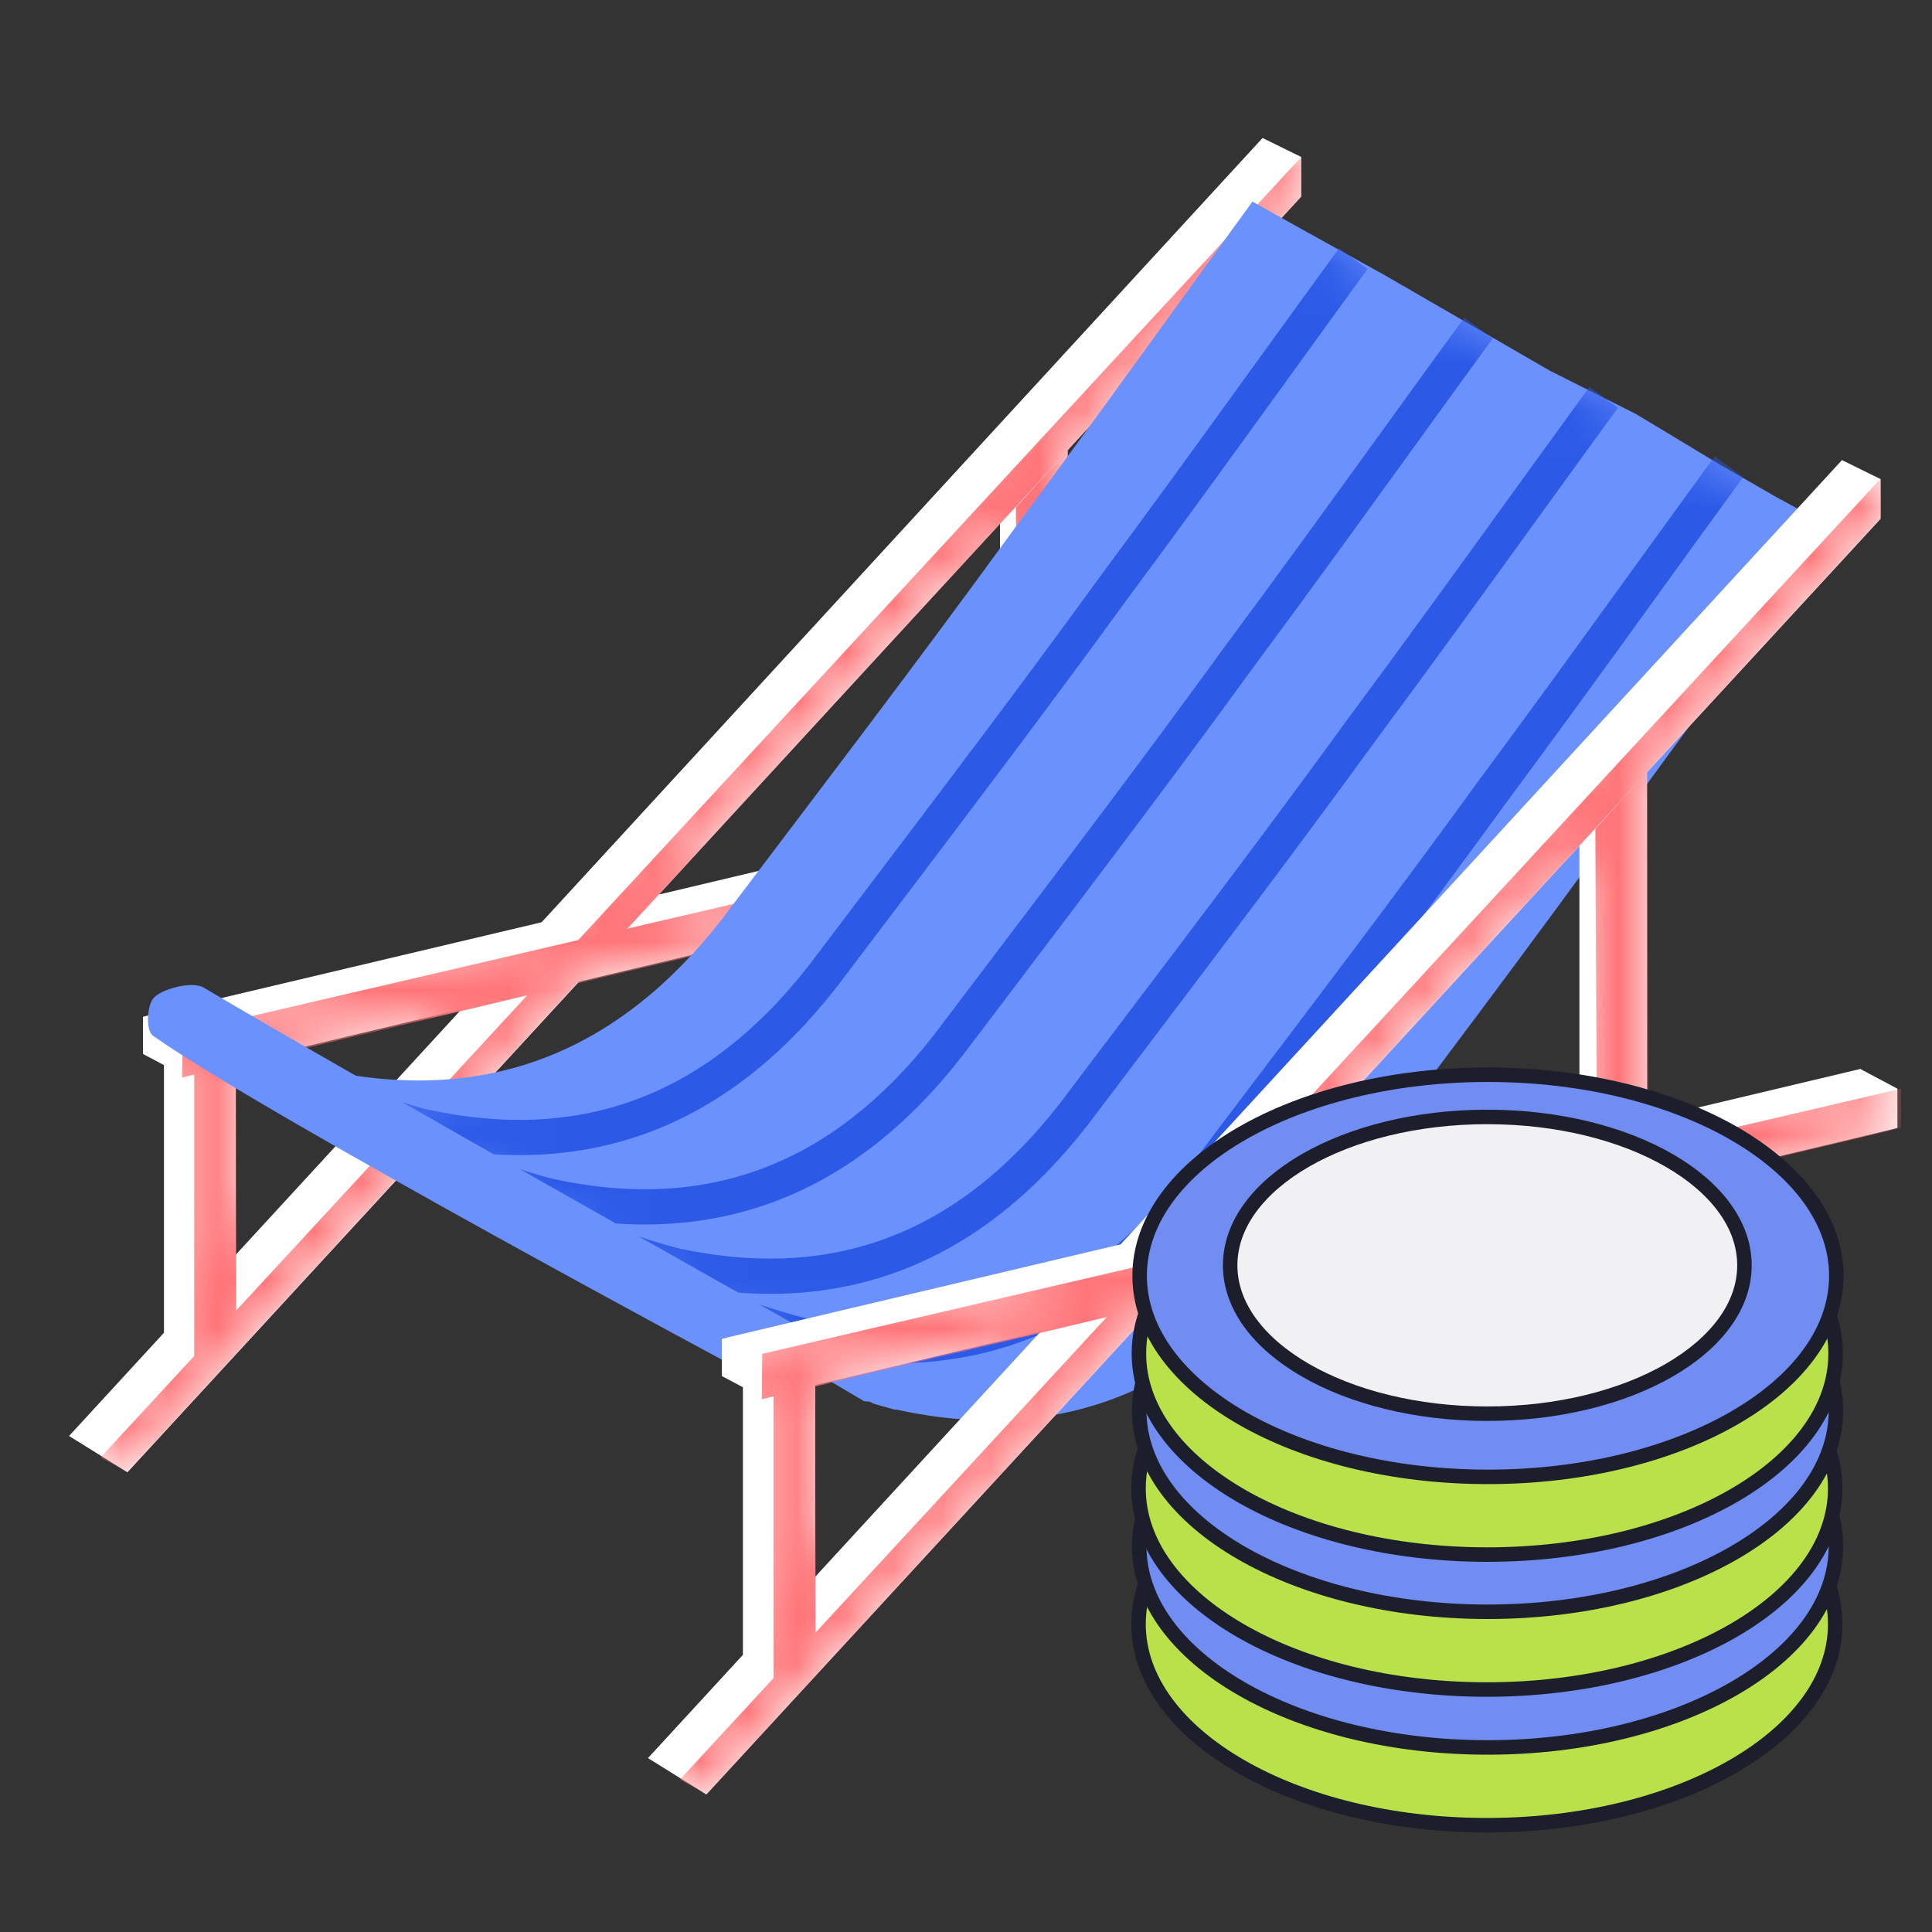
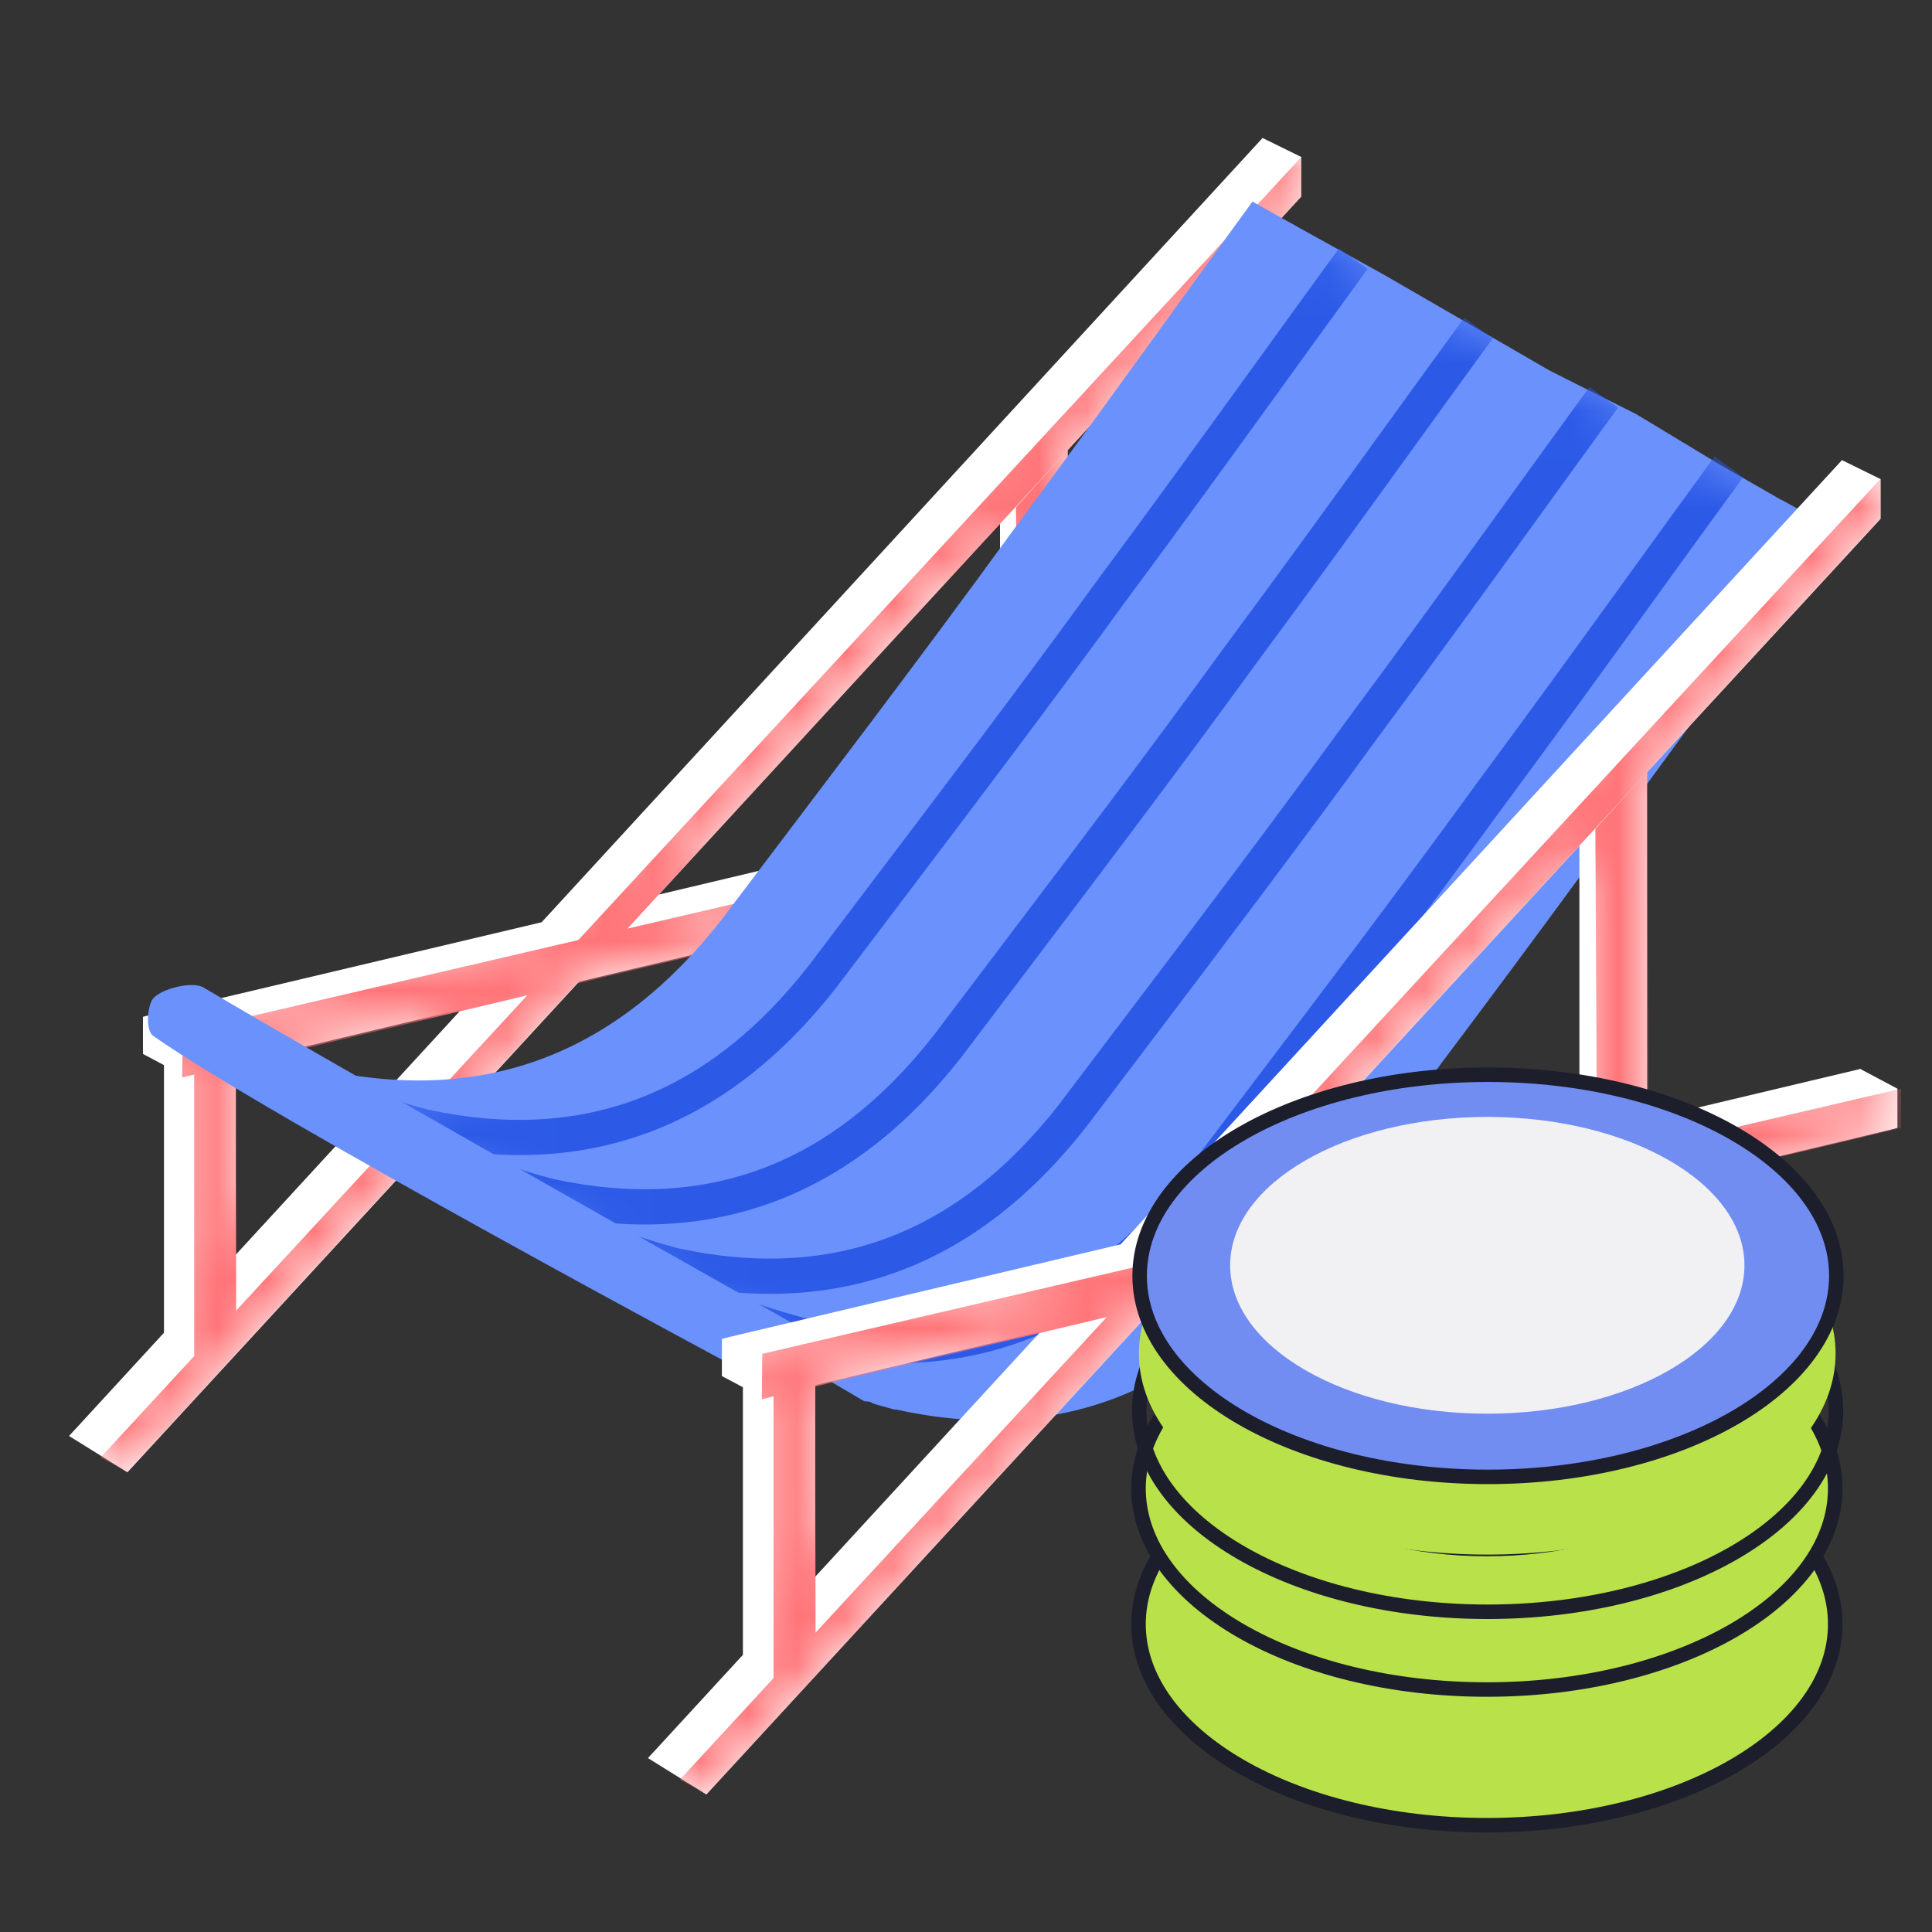
<svg xmlns="http://www.w3.org/2000/svg" width="40" height="40" viewBox="0 0 40 40" fill="none">
  <rect x="0" y="0" width="40" height="40" fill="#333333" stroke="none" />
  <g clip-path="url(#clip0_1378_79433)">
    <path d="M26.532 15.46L22.105 16.512V9.321L26.941 4.071V3.25L26.14 2.857L11.214 19.094L3.125 21.009L2.96 21.052V21.821L3.395 22.052V27.593L1.603 29.542L1.429 29.73L2.638 30.482L11.988 20.325L27.132 16.725L27.297 16.683V15.87L26.541 15.469L26.532 15.46ZM9.553 20.898L4.882 25.977V22.009L9.553 20.898ZM20.704 16.845L13.641 18.521L20.704 10.843V16.845Z" fill="white" />
    <mask id="mask0_1378_79433" style="mask-type:luminance" maskUnits="userSpaceOnUse" x="1" y="2" width="27" height="29">
      <path d="M26.532 15.46L22.105 16.512V9.321L26.941 4.071V3.25L26.14 2.857L11.214 19.094L3.125 21.009L2.96 21.052V21.821L3.395 22.052V27.593L1.603 29.542L1.429 29.73L2.638 30.482L11.988 20.325L27.132 16.725L27.297 16.683V15.87L26.541 15.469L26.532 15.46ZM9.553 20.898L4.882 25.977V22.009L9.553 20.898ZM20.704 16.845L13.641 18.521L20.704 10.843V16.845Z" fill="white" />
    </mask>
    <g mask="url(#mask0_1378_79433)">
      <path d="M27.368 15.879L3.787 21.368L3.77 22.308L27.368 16.691V15.879Z" fill="#FF7478" />
      <path d="M4.021 28.106V22.232L4.882 22.01L4.89 27.148L4.021 28.106Z" fill="#FF7478" />
      <path d="M2.638 30.474L2.082 30.175L26.941 3.251V4.071L2.638 30.474Z" fill="#FF7478" />
      <path d="M21.07 17.375L22.131 17.093L22.105 9.321L21.035 10.501L21.07 17.375Z" fill="#FF7478" />
    </g>
    <path d="M36.873 10.347L35.595 9.612L33.881 8.577L32.081 7.671L30.367 6.679L28.653 5.688L26.94 4.739L25.931 4.174C24.261 6.466 22.634 8.748 20.964 10.997C18.99 13.716 17.006 16.307 14.945 19.034C12.788 21.796 10.065 22.882 6.682 22.146C6.021 21.975 5.316 21.71 4.481 21.454L7.647 23.181L9.013 24.002L10.857 24.994L12.527 25.985L14.153 26.892L16.572 28.234L17.894 29.012C17.937 29.012 18.024 29.012 18.068 29.055C18.198 29.098 18.372 29.14 18.511 29.183H18.555C21.895 29.918 24.617 28.841 26.818 26.028C28.836 23.352 30.863 20.676 32.794 18.034C34.507 15.657 36.264 13.28 37.978 10.954L36.882 10.347H36.873Z" fill="#6B91FC" />
    <mask id="mask1_1378_79433" style="mask-type:luminance" maskUnits="userSpaceOnUse" x="4" y="4" width="34" height="26">
      <path d="M36.873 10.347L35.595 9.612L33.881 8.577L32.081 7.671L30.367 6.679L28.653 5.688L26.94 4.739L25.931 4.174C24.261 6.466 22.634 8.748 20.964 10.997C18.99 13.716 17.006 16.307 14.945 19.034C12.788 21.796 10.065 22.882 6.682 22.146C6.021 21.975 5.316 21.71 4.481 21.454L7.647 23.181L9.013 24.002L10.857 24.994L12.527 25.985L14.153 26.892L16.572 28.234L17.894 29.012C17.937 29.012 18.024 29.012 18.068 29.055C18.198 29.098 18.372 29.14 18.511 29.183H18.555C21.895 29.918 24.617 28.841 26.818 26.028C28.836 23.352 30.863 20.676 32.794 18.034C34.507 15.657 36.264 13.28 37.978 10.954L36.882 10.347H36.873Z" fill="white" />
    </mask>
    <g mask="url(#mask1_1378_79433)">
      <path fill-rule="evenodd" clip-rule="evenodd" d="M25.962 7.57C26.546 6.762 27.132 5.952 27.724 5.14L28.314 5.569C27.725 6.377 27.141 7.185 26.558 7.991C25.49 9.468 24.427 10.939 23.346 12.393C21.751 14.589 20.15 16.703 18.51 18.868C18.117 19.387 17.722 19.908 17.324 20.434L17.32 20.439L17.32 20.439C16.21 21.86 14.939 22.869 13.492 23.423C12.042 23.976 10.442 24.063 8.692 23.683L8.685 23.682L8.678 23.68C8.269 23.574 7.83 23.428 7.366 23.275C7.074 23.178 6.772 23.078 6.462 22.983L6.676 22.285C7.025 22.393 7.34 22.497 7.635 22.595C8.072 22.74 8.464 22.871 8.854 22.972C10.485 23.325 11.936 23.236 13.231 22.741C14.529 22.245 15.697 21.331 16.744 19.992C17.142 19.465 17.537 18.944 17.93 18.425C19.571 16.26 21.167 14.153 22.757 11.963L22.759 11.96L22.759 11.96C23.838 10.508 24.897 9.043 25.962 7.57Z" fill="#2C5AE7" />
      <path fill-rule="evenodd" clip-rule="evenodd" d="M28.555 9.006C29.139 8.199 29.724 7.389 30.317 6.576L30.906 7.006C30.317 7.813 29.733 8.621 29.15 9.428C28.083 10.904 27.019 12.375 25.939 13.83C24.343 16.026 22.743 18.139 21.102 20.305C20.709 20.823 20.314 21.345 19.916 21.871L19.913 21.875L19.913 21.875C18.802 23.297 17.532 24.306 16.084 24.859C14.635 25.413 13.035 25.5 11.284 25.119L11.277 25.118L11.271 25.116C10.861 25.01 10.422 24.865 9.959 24.711C9.666 24.614 9.364 24.514 9.054 24.419L9.268 23.722C9.617 23.829 9.933 23.934 10.227 24.032C10.665 24.177 11.057 24.307 11.446 24.408C13.077 24.761 14.528 24.673 15.823 24.178C17.121 23.682 18.29 22.767 19.336 21.429C19.735 20.901 20.13 20.38 20.523 19.861C22.163 17.696 23.759 15.59 25.349 13.399L25.352 13.396L25.352 13.396C26.43 11.944 27.489 10.48 28.555 9.006Z" fill="#2C5AE7" />
      <path fill-rule="evenodd" clip-rule="evenodd" d="M31.146 10.442C31.73 9.635 32.316 8.825 32.908 8.012L33.498 8.442C32.909 9.249 32.325 10.057 31.742 10.864C30.674 12.34 29.611 13.811 28.53 15.266C26.935 17.462 25.334 19.575 23.694 21.741C23.301 22.259 22.906 22.78 22.508 23.307L22.505 23.311L22.505 23.311C21.394 24.733 20.123 25.742 18.676 26.295C17.226 26.849 15.627 26.936 13.876 26.556L13.869 26.554L13.862 26.552C13.453 26.446 13.014 26.301 12.55 26.147C12.258 26.05 11.956 25.951 11.646 25.855L11.86 25.158C12.209 25.265 12.524 25.37 12.819 25.468C13.256 25.613 13.649 25.743 14.038 25.844C15.669 26.197 17.12 26.109 18.415 25.614C19.713 25.118 20.881 24.204 21.928 22.865C22.326 22.338 22.722 21.816 23.114 21.297C24.755 19.132 26.351 17.026 27.941 14.835L27.944 14.832L27.944 14.832C29.022 13.38 30.081 11.916 31.146 10.442Z" fill="#2C5AE7" />
      <path fill-rule="evenodd" clip-rule="evenodd" d="M33.739 11.879C34.323 11.072 34.908 10.262 35.501 9.449L36.09 9.879C35.501 10.686 34.917 11.494 34.334 12.301C33.267 13.777 32.203 15.248 31.123 16.703C29.528 18.899 27.927 21.012 26.286 23.177C25.893 23.696 25.498 24.218 25.1 24.744L25.097 24.748L25.097 24.748C23.986 26.17 22.716 27.179 21.268 27.732C19.819 28.286 18.219 28.373 16.469 27.993L16.462 27.991L16.455 27.989C16.046 27.883 15.606 27.738 15.143 27.584C14.85 27.488 14.548 27.387 14.238 27.292L14.453 26.595C14.801 26.702 15.117 26.807 15.412 26.905C15.849 27.05 16.241 27.18 16.631 27.281C18.261 27.634 19.712 27.546 21.007 27.051C22.305 26.555 23.474 25.641 24.52 24.302C24.919 23.775 25.314 23.253 25.706 22.735C27.347 20.569 28.943 18.463 30.534 16.273L30.536 16.269L30.536 16.269C31.614 14.817 32.673 13.353 33.739 11.879Z" fill="#2C5AE7" />
    </g>
    <path d="M16.138 28.345L17.625 28.08C17.625 28.08 7.292 22.274 4.213 20.445C3.986 20.308 3.334 20.47 3.169 20.675C3.047 20.829 3.012 21.334 3.169 21.445C5.561 23.129 15.451 28.422 15.451 28.422L15.52 28.465L16.138 28.815V28.354V28.345Z" fill="#6B91FC" />
    <path d="M38.527 22.129L34.1 23.181V15.99L38.936 10.741V9.92L38.136 9.526L23.201 25.763L15.112 27.678L14.946 27.721V28.49L15.381 28.721V34.262L13.589 36.211L13.415 36.399L14.625 37.152L23.975 26.994L39.119 23.395L39.284 23.352V22.54L38.527 22.138V22.129ZM21.548 27.567L16.877 32.646V28.678L21.548 27.567ZM32.7 23.514L25.637 25.19L32.7 17.512V23.514Z" fill="white" />
    <mask id="mask2_1378_79433" style="mask-type:luminance" maskUnits="userSpaceOnUse" x="13" y="9" width="27" height="29">
      <path d="M38.527 22.129L34.1 23.181V15.99L38.936 10.741V9.92L38.136 9.526L23.201 25.763L15.112 27.678L14.946 27.721V28.49L15.381 28.721V34.262L13.589 36.211L13.415 36.399L14.625 37.152L23.975 26.994L39.119 23.395L39.284 23.352V22.54L38.527 22.138V22.129ZM21.548 27.567L16.877 32.646V28.678L21.548 27.567ZM32.7 23.514L25.637 25.19L32.7 17.512V23.514Z" fill="white" />
    </mask>
    <g mask="url(#mask2_1378_79433)">
      <path d="M39.363 22.54L15.782 28.029L15.773 28.969L39.363 23.352V22.54Z" fill="#FF7478" />
      <path d="M16.016 34.775V28.901L16.877 28.67L16.886 33.809L16.016 34.775Z" fill="#FF7478" />
      <path d="M14.633 37.143L14.077 36.844L38.936 9.911V10.732L14.633 37.143Z" fill="#FF7478" />
      <path d="M33.065 24.036L34.126 23.763L34.1 15.982L33.03 17.162L33.065 24.036Z" fill="#FF7478" />
    </g>
  </g>
  <path d="M30.784 37.789C34.767 37.789 37.996 35.925 37.996 33.626C37.996 31.326 34.767 29.462 30.784 29.462C26.801 29.462 23.572 31.326 23.572 33.626C23.572 35.925 26.801 37.789 30.784 37.789Z" fill="#B9E14A" />
  <path d="M30.784 37.789C34.767 37.789 37.996 35.925 37.996 33.626C37.996 31.326 34.767 29.462 30.784 29.462C26.801 29.462 23.572 31.326 23.572 33.626C23.572 35.925 26.801 37.789 30.784 37.789Z" stroke="#1C1E2C" stroke-width="0.3" stroke-miterlimit="10" />
-   <path d="M30.799 36.179C34.782 36.179 38.011 34.315 38.011 32.016C38.011 29.717 34.782 27.853 30.799 27.853C26.816 27.853 23.587 29.717 23.587 32.016C23.587 34.315 26.816 36.179 30.799 36.179Z" fill="#728DF2" />
-   <path d="M30.799 36.179C34.782 36.179 38.011 34.315 38.011 32.016C38.011 29.717 34.782 27.853 30.799 27.853C26.816 27.853 23.587 29.717 23.587 32.016C23.587 34.315 26.816 36.179 30.799 36.179Z" stroke="#1C1E2C" stroke-width="0.3" stroke-miterlimit="10" />
  <path d="M30.785 34.871C33.725 34.871 36.109 33.496 36.109 31.799C36.109 30.103 33.725 28.727 30.785 28.727C27.845 28.727 25.461 30.103 25.461 31.799C25.461 33.496 27.845 34.871 30.785 34.871Z" fill="#F1F1F3" />
  <path d="M30.785 34.871C33.725 34.871 36.109 33.496 36.109 31.799C36.109 30.103 33.725 28.727 30.785 28.727C27.845 28.727 25.461 30.103 25.461 31.799C25.461 33.496 27.845 34.871 30.785 34.871Z" stroke="#1C1E2C" stroke-width="0.3" stroke-miterlimit="10" />
  <path d="M30.784 34.98C34.767 34.98 37.996 33.116 37.996 30.817C37.996 28.518 34.767 26.654 30.784 26.654C26.801 26.654 23.572 28.518 23.572 30.817C23.572 33.116 26.801 34.98 30.784 34.98Z" fill="#B9E14A" />
  <path d="M30.784 34.98C34.767 34.98 37.996 33.116 37.996 30.817C37.996 28.518 34.767 26.654 30.784 26.654C26.801 26.654 23.572 28.518 23.572 30.817C23.572 33.116 26.801 34.98 30.784 34.98Z" stroke="#1C1E2C" stroke-width="0.3" stroke-miterlimit="10" />
-   <path d="M30.799 33.37C34.782 33.37 38.011 31.506 38.011 29.207C38.011 26.907 34.782 25.044 30.799 25.044C26.816 25.044 23.587 26.907 23.587 29.207C23.587 31.506 26.816 33.37 30.799 33.37Z" fill="#728DF2" />
  <path d="M30.799 33.37C34.782 33.37 38.011 31.506 38.011 29.207C38.011 26.907 34.782 25.044 30.799 25.044C26.816 25.044 23.587 26.907 23.587 29.207C23.587 31.506 26.816 33.37 30.799 33.37Z" stroke="#1C1E2C" stroke-width="0.3" stroke-miterlimit="10" />
  <path d="M30.785 32.071C33.725 32.071 36.109 30.695 36.109 28.998C36.109 27.302 33.725 25.926 30.785 25.926C27.845 25.926 25.461 27.302 25.461 28.998C25.461 30.695 27.845 32.071 30.785 32.071Z" fill="#F1F1F3" />
  <path d="M30.785 32.071C33.725 32.071 36.109 30.695 36.109 28.998C36.109 27.302 33.725 25.926 30.785 25.926C27.845 25.926 25.461 27.302 25.461 28.998C25.461 30.695 27.845 32.071 30.785 32.071Z" stroke="#1C1E2C" stroke-width="0.3" stroke-miterlimit="10" />
  <path d="M30.792 32.186C34.775 32.186 38.004 30.323 38.004 28.023C38.004 25.724 34.775 23.86 30.792 23.86C26.808 23.86 23.58 25.724 23.58 28.023C23.58 30.323 26.808 32.186 30.792 32.186Z" fill="#B9E14A" />
-   <path d="M30.792 32.186C34.775 32.186 38.004 30.323 38.004 28.023C38.004 25.724 34.775 23.86 30.792 23.86C26.808 23.86 23.58 25.724 23.58 28.023C23.58 30.323 26.808 32.186 30.792 32.186Z" stroke="#1C1E2C" stroke-width="0.3" stroke-miterlimit="10" />
  <path d="M30.807 30.577C34.79 30.577 38.019 28.713 38.019 26.414C38.019 24.115 34.79 22.251 30.807 22.251C26.824 22.251 23.595 24.115 23.595 26.414C23.595 28.713 26.824 30.577 30.807 30.577Z" fill="#728DF2" />
  <path d="M30.807 30.577C34.79 30.577 38.019 28.713 38.019 26.414C38.019 24.115 34.79 22.251 30.807 22.251C26.824 22.251 23.595 24.115 23.595 26.414C23.595 28.713 26.824 30.577 30.807 30.577Z" stroke="#1C1E2C" stroke-width="0.3" stroke-miterlimit="10" />
  <path d="M30.793 29.269C33.733 29.269 36.117 27.894 36.117 26.197C36.117 24.5 33.733 23.125 30.793 23.125C27.852 23.125 25.469 24.5 25.469 26.197C25.469 27.894 27.852 29.269 30.793 29.269Z" fill="#F1F1F3" />
-   <path d="M30.793 29.269C33.733 29.269 36.117 27.894 36.117 26.197C36.117 24.5 33.733 23.125 30.793 23.125C27.852 23.125 25.469 24.5 25.469 26.197C25.469 27.894 27.852 29.269 30.793 29.269Z" stroke="#1C1E2C" stroke-width="0.3" stroke-miterlimit="10" />
  <defs>
    <clipPath id="clip0_1378_79433">
      <rect width="37.933" height="34.286" fill="white" transform="translate(1.429 2.857)" />
    </clipPath>
  </defs>
</svg>